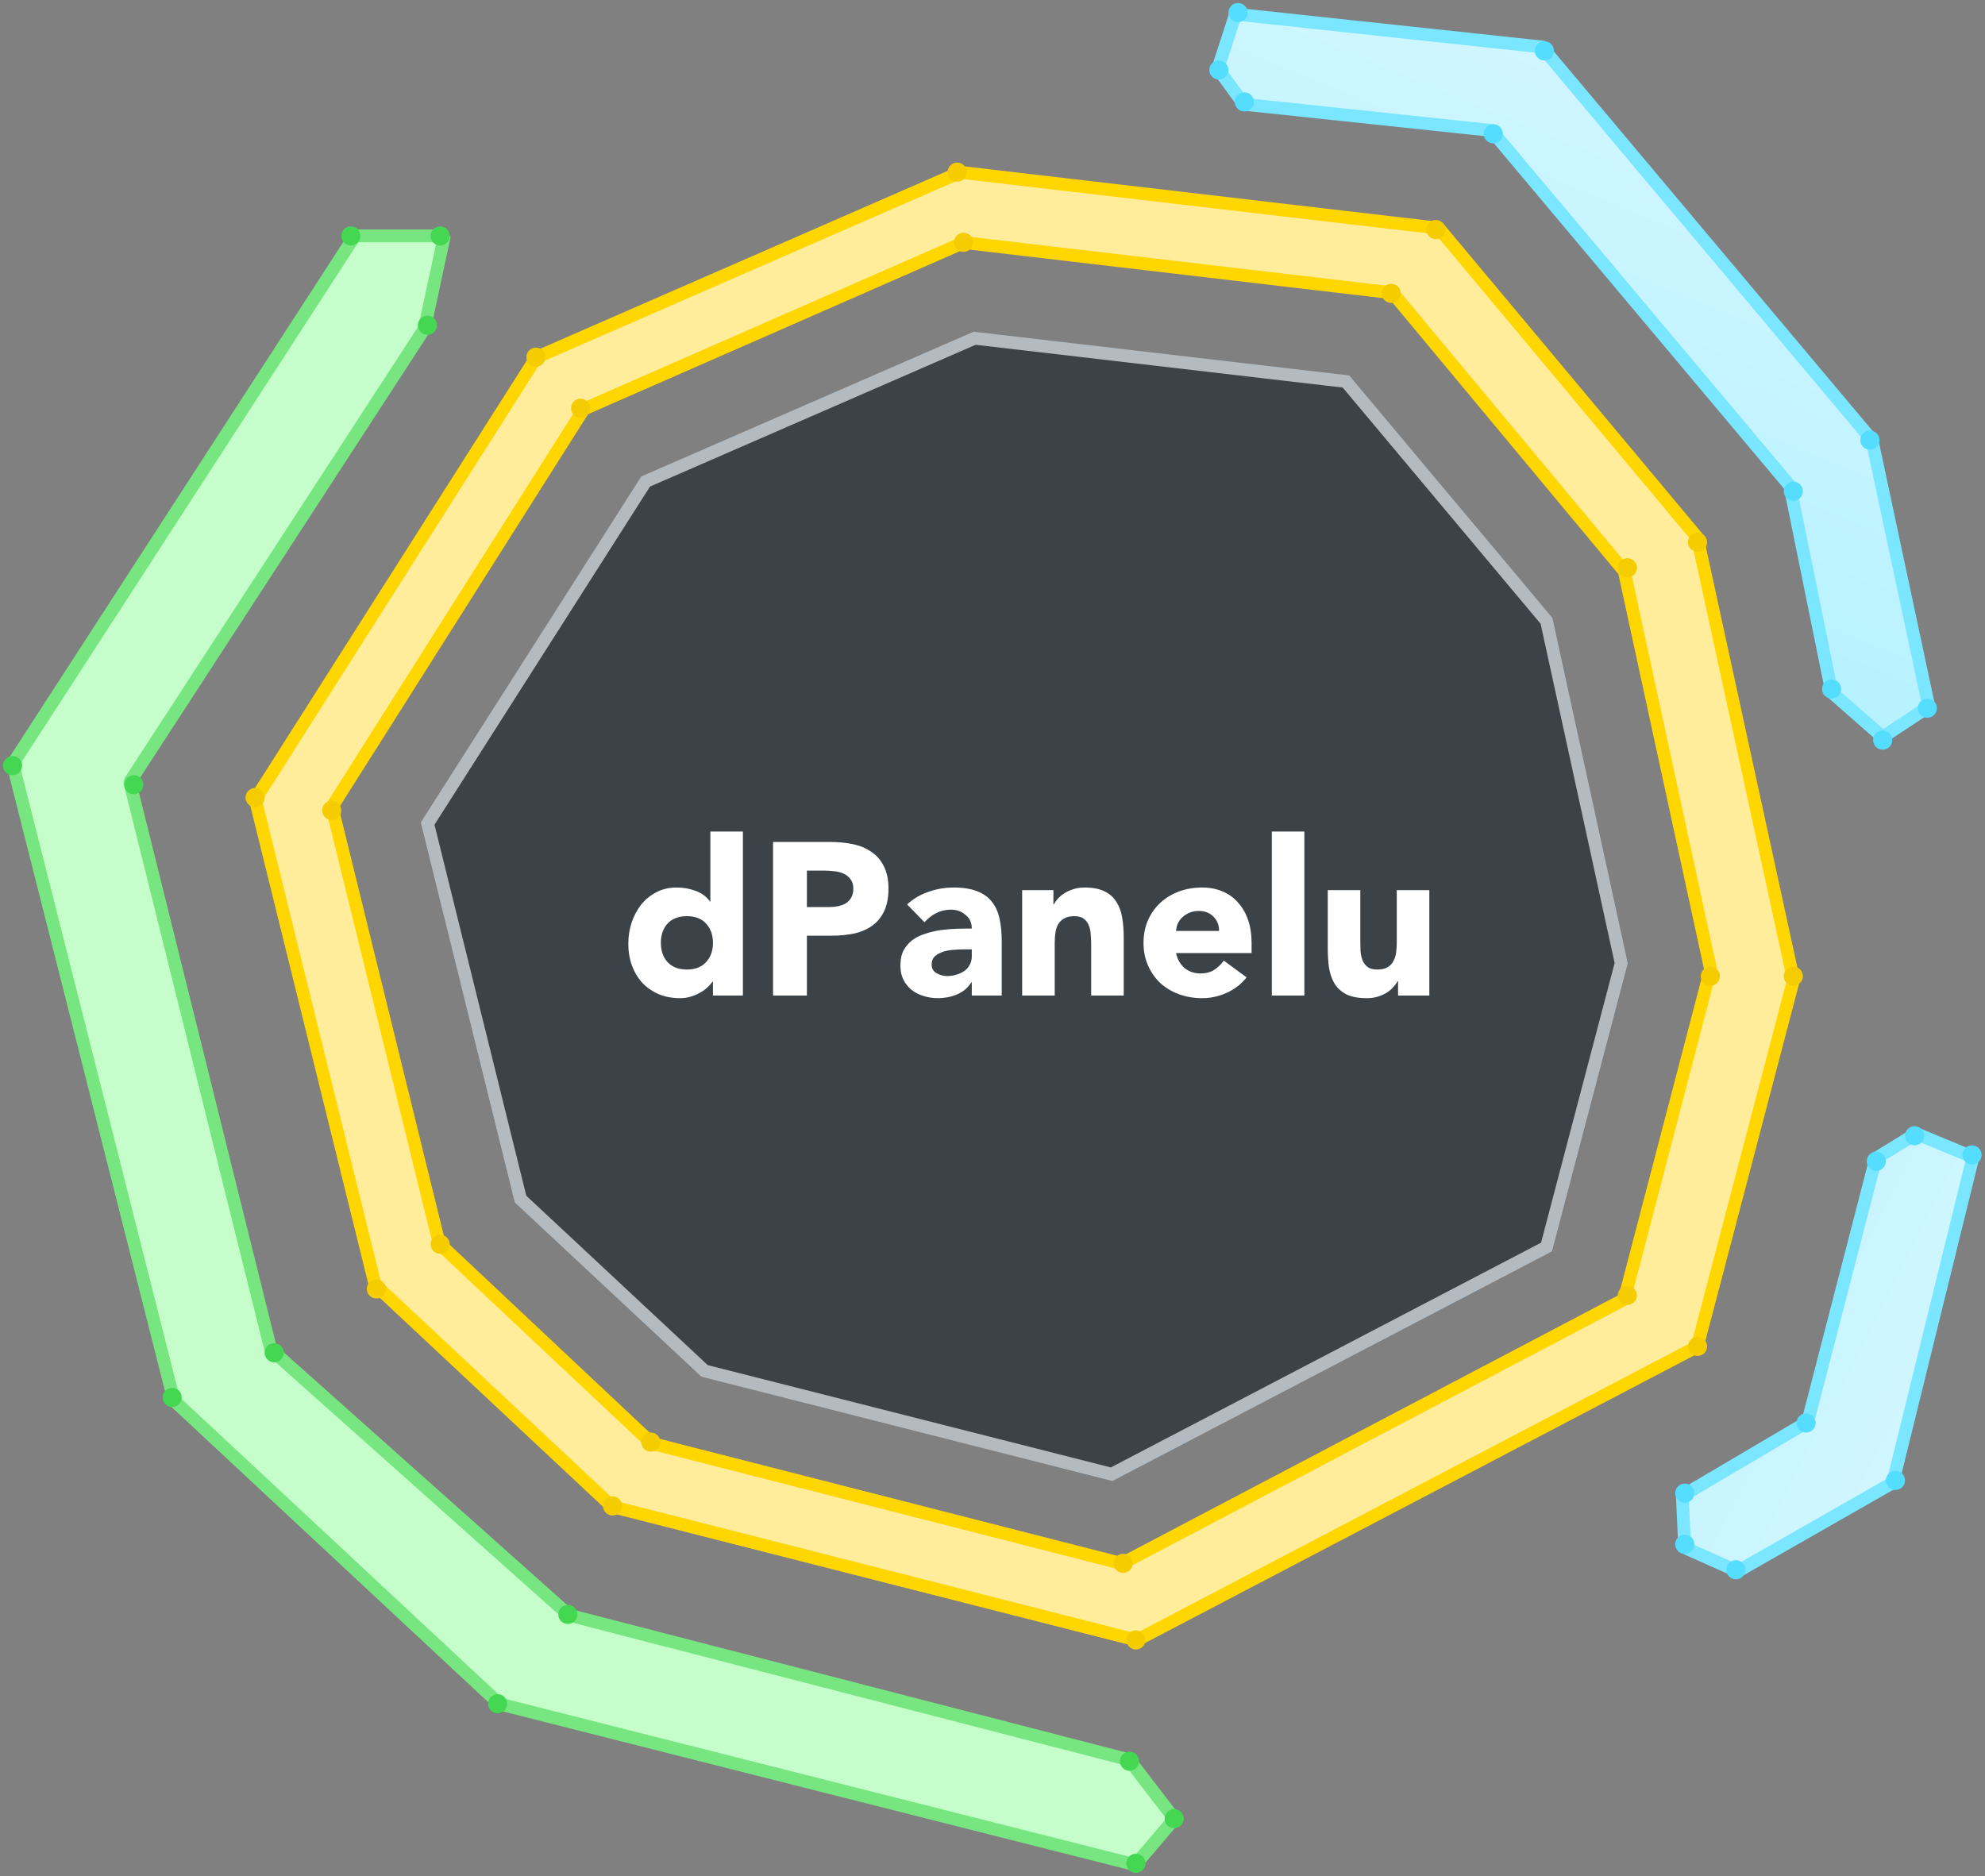
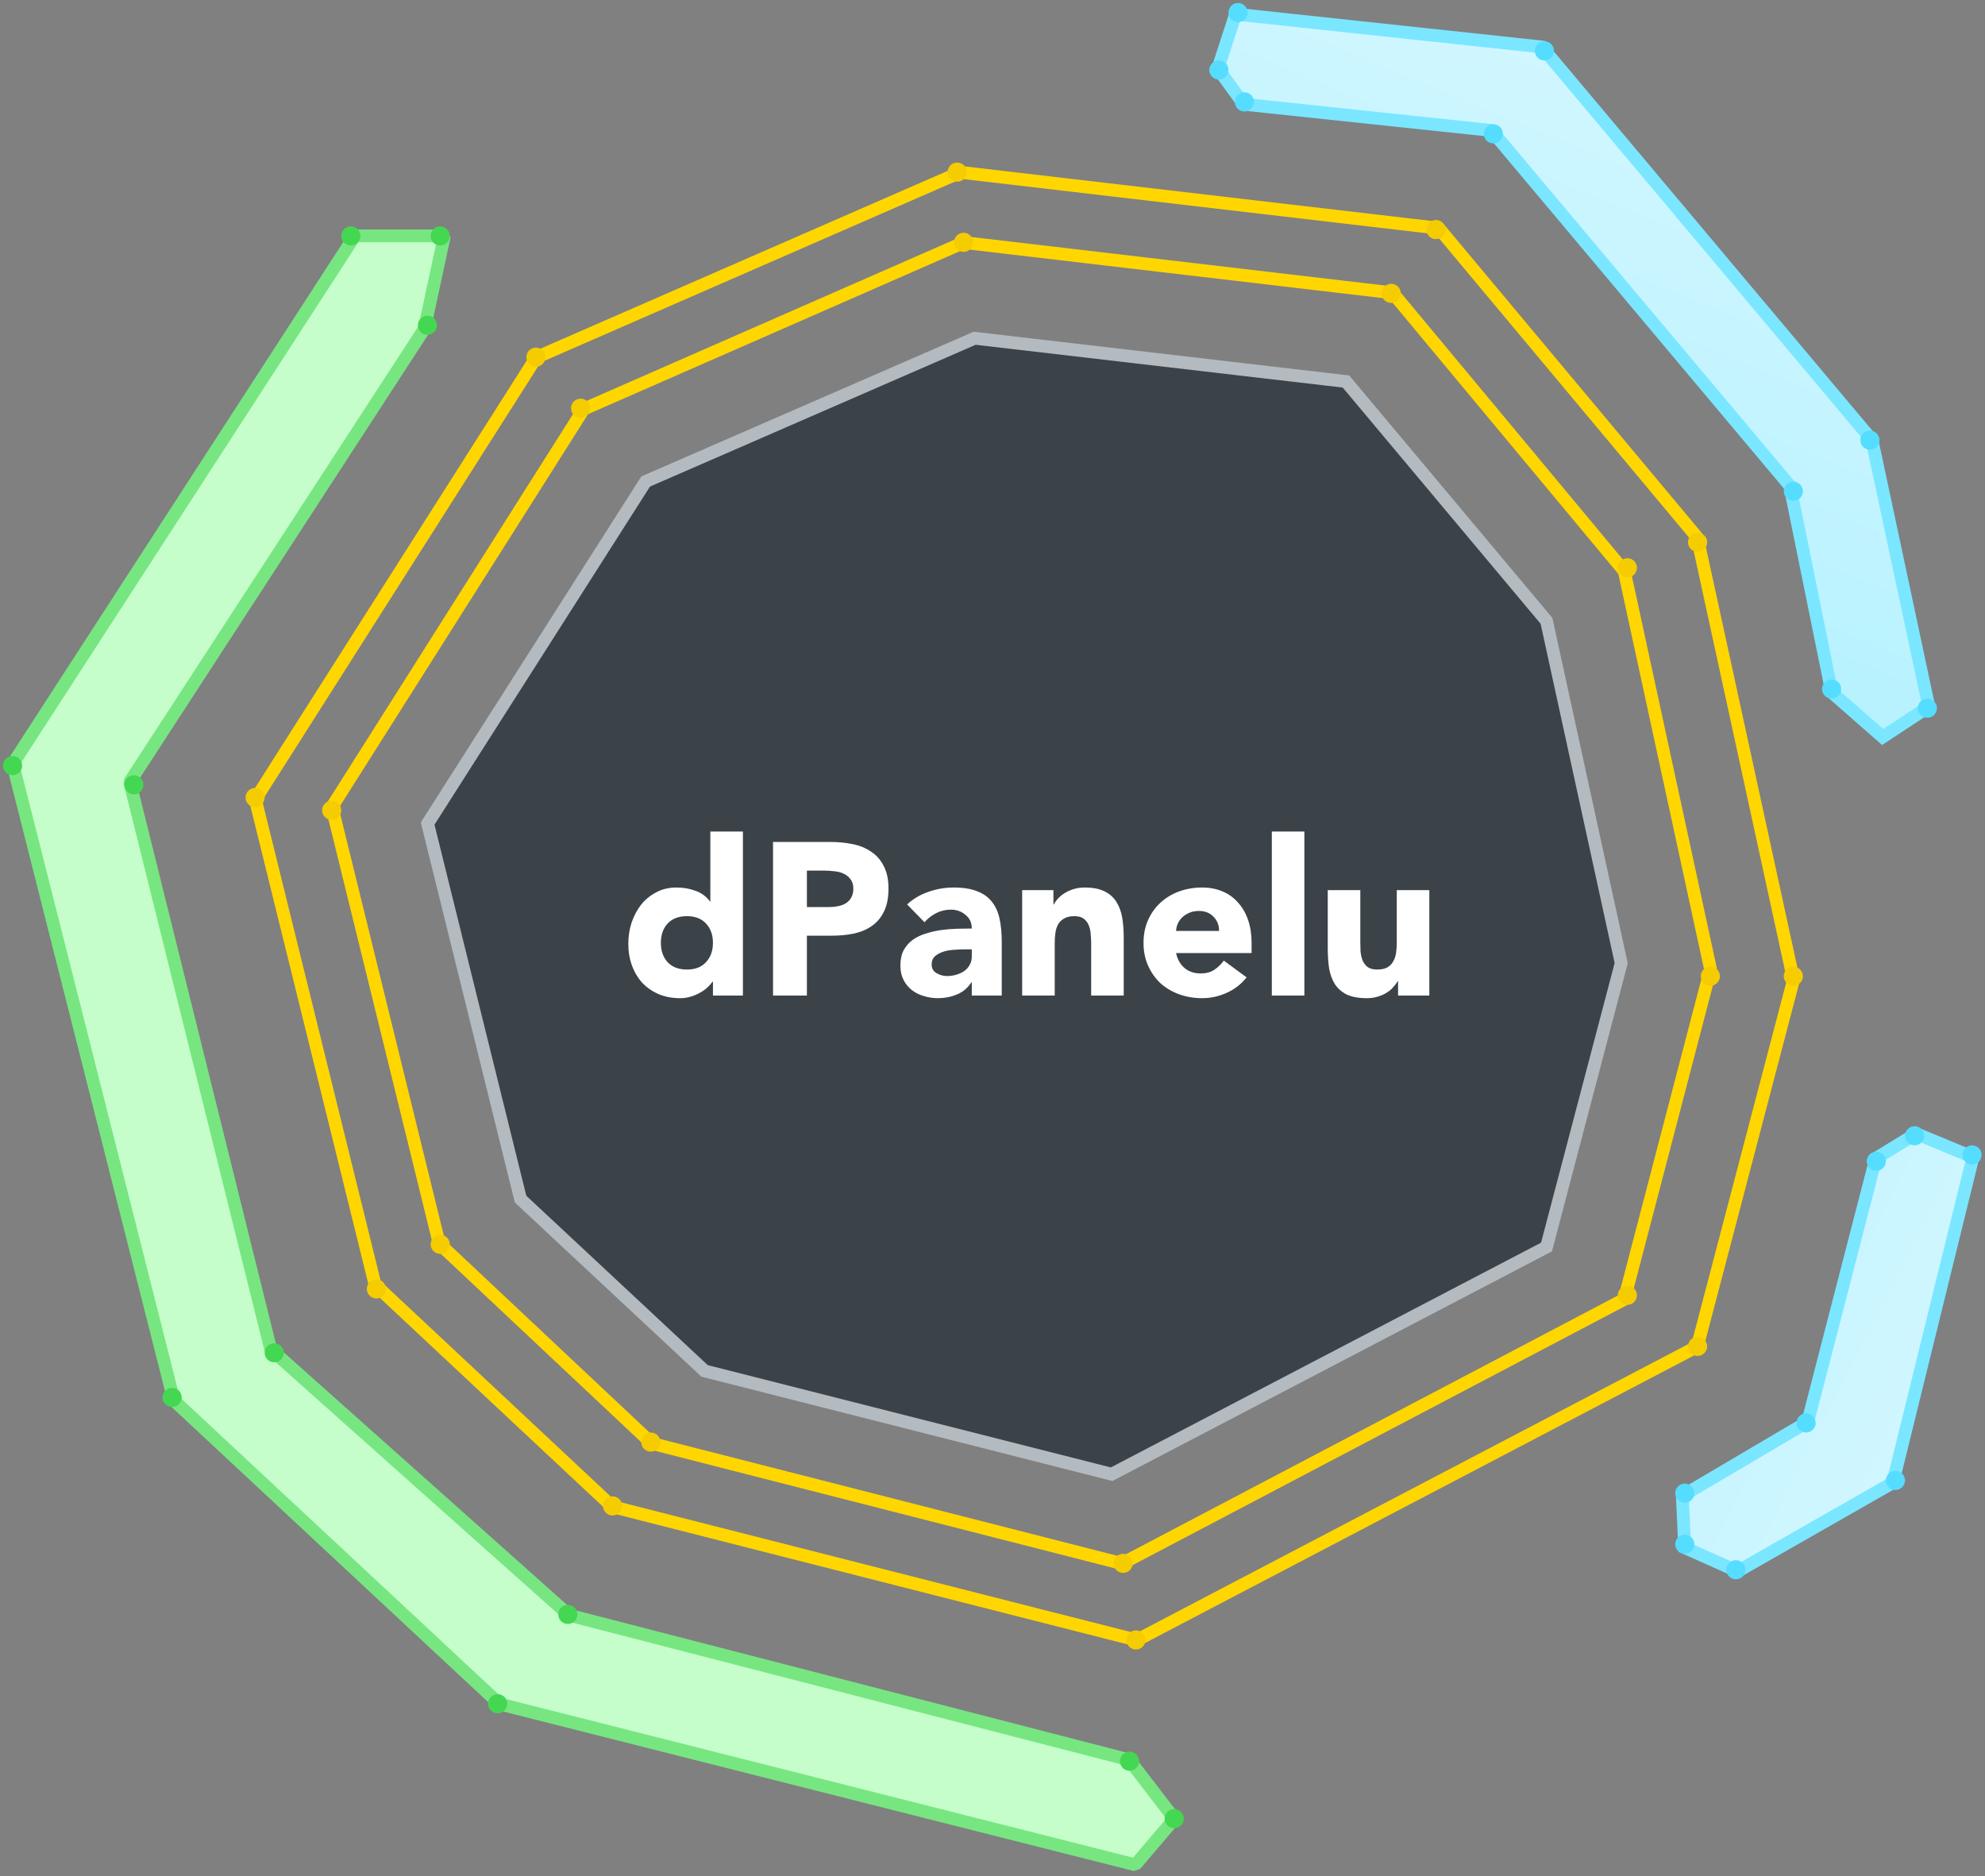
<svg xmlns="http://www.w3.org/2000/svg" width="311" height="294" viewBox="0 0 311 294" fill="none">
  <rect x="0" y="0" width="311" height="294" fill="#808080" stroke="none" />
  <path d="M78.264 267.006L177.871 292.201L184 285L176.901 275.751L89.156 253.094L42.413 211.422L20.325 122.52L66.5 51.5L69.618 36.956H55.6L2 119.689L27.253 219.452L78.264 267.006Z" fill="#C5FECA" stroke="#77E681" stroke-width="2" stroke-linejoin="bevel" />
  <path fill-rule="evenodd" clip-rule="evenodd" d="M68.348 50.38C68.673 51.142 68.319 52.023 67.557 52.348C66.795 52.673 65.914 52.319 65.589 51.557C65.263 50.795 65.617 49.914 66.38 49.589C67.142 49.264 68.023 49.617 68.348 50.38Z" fill="#44D751" />
  <path fill-rule="evenodd" clip-rule="evenodd" d="M70.348 36.38C70.673 37.142 70.319 38.023 69.557 38.348C68.795 38.673 67.914 38.319 67.589 37.557C67.263 36.795 67.617 35.914 68.38 35.589C69.142 35.264 70.023 35.617 70.348 36.38Z" fill="#44D751" />
  <path fill-rule="evenodd" clip-rule="evenodd" d="M56.348 36.38C56.673 37.142 56.319 38.023 55.557 38.348C54.795 38.673 53.914 38.319 53.589 37.557C53.264 36.795 53.617 35.914 54.38 35.589C55.142 35.264 56.023 35.617 56.348 36.38Z" fill="#44D751" />
  <path fill-rule="evenodd" clip-rule="evenodd" d="M22.348 122.38C22.673 123.142 22.319 124.023 21.557 124.348C20.795 124.673 19.914 124.319 19.589 123.557C19.264 122.795 19.617 121.914 20.38 121.589C21.142 121.264 22.023 121.617 22.348 122.38Z" fill="#44D751" />
  <path fill-rule="evenodd" clip-rule="evenodd" d="M3.348 119.38C3.673 120.142 3.319 121.023 2.557 121.348C1.795 121.673 0.914 121.319 0.589 120.557C0.263 119.795 0.617 118.914 1.38 118.589C2.142 118.264 3.023 118.617 3.348 119.38Z" fill="#44D751" />
  <path fill-rule="evenodd" clip-rule="evenodd" d="M28.348 218.38C28.673 219.142 28.319 220.023 27.557 220.348C26.795 220.673 25.914 220.319 25.589 219.557C25.264 218.795 25.617 217.914 26.38 217.589C27.142 217.264 28.023 217.617 28.348 218.38Z" fill="#44D751" />
  <path fill-rule="evenodd" clip-rule="evenodd" d="M44.348 211.38C44.673 212.142 44.319 213.023 43.557 213.348C42.795 213.673 41.914 213.319 41.589 212.557C41.264 211.795 41.617 210.914 42.38 210.589C43.142 210.264 44.023 210.617 44.348 211.38Z" fill="#44D751" />
  <path fill-rule="evenodd" clip-rule="evenodd" d="M90.348 252.38C90.673 253.142 90.319 254.023 89.557 254.348C88.795 254.673 87.914 254.319 87.589 253.557C87.263 252.795 87.617 251.914 88.38 251.589C89.142 251.264 90.023 251.617 90.348 252.38Z" fill="#44D751" />
  <path fill-rule="evenodd" clip-rule="evenodd" d="M178.348 275.38C178.673 276.142 178.319 277.023 177.557 277.348C176.795 277.673 175.914 277.319 175.589 276.557C175.263 275.795 175.617 274.914 176.38 274.589C177.142 274.264 178.023 274.617 178.348 275.38Z" fill="#44D751" />
  <path fill-rule="evenodd" clip-rule="evenodd" d="M185.348 284.38C185.673 285.142 185.319 286.023 184.557 286.348C183.795 286.673 182.914 286.319 182.589 285.557C182.263 284.795 182.617 283.914 183.38 283.589C184.142 283.264 185.023 283.617 185.348 284.38Z" fill="#44D751" />
-   <path fill-rule="evenodd" clip-rule="evenodd" d="M179.348 291.38C179.673 292.142 179.319 293.023 178.557 293.348C177.795 293.673 176.914 293.319 176.589 292.557C176.263 291.795 176.617 290.914 177.38 290.589C178.142 290.264 179.023 290.617 179.348 291.38Z" fill="#44D751" />
  <path fill-rule="evenodd" clip-rule="evenodd" d="M79.348 266.38C79.673 267.142 79.319 268.023 78.557 268.348C77.795 268.673 76.914 268.319 76.589 267.557C76.263 266.795 76.617 265.914 77.38 265.589C78.142 265.264 79.023 265.617 79.348 266.38Z" fill="#44D751" />
  <path d="M241.554 7.357L193.587 2.219L190.816 10.747L194.882 16.337L233.674 20.442L280.426 76.109L287 108.5L294.966 115.486L302.195 110.723L293.287 68.953L241.554 7.357Z" fill="url(#paint0_linear)" stroke="#7BE6FF" stroke-width="2" />
  <path fill-rule="evenodd" clip-rule="evenodd" d="M189.589 10.38C189.263 11.142 189.617 12.023 190.38 12.348C191.142 12.673 192.023 12.319 192.348 11.557C192.673 10.795 192.319 9.914 191.557 9.589C190.795 9.263 189.914 9.617 189.589 10.38Z" fill="#55DDFF" />
  <path fill-rule="evenodd" clip-rule="evenodd" d="M193.589 15.38C193.263 16.142 193.617 17.023 194.38 17.348C195.142 17.673 196.023 17.32 196.348 16.557C196.673 15.795 196.319 14.914 195.557 14.589C194.795 14.264 193.914 14.617 193.589 15.38Z" fill="#55DDFF" />
  <path fill-rule="evenodd" clip-rule="evenodd" d="M192.589 1.38C192.263 2.142 192.617 3.023 193.38 3.348C194.142 3.673 195.023 3.319 195.348 2.557C195.673 1.795 195.319 0.914 194.557 0.589C193.795 0.263 192.914 0.617 192.589 1.38Z" fill="#55DDFF" />
  <path fill-rule="evenodd" clip-rule="evenodd" d="M232.589 20.38C232.263 21.142 232.617 22.023 233.38 22.348C234.142 22.673 235.023 22.319 235.348 21.557C235.673 20.795 235.319 19.914 234.557 19.589C233.795 19.263 232.914 19.617 232.589 20.38Z" fill="#55DDFF" />
  <path fill-rule="evenodd" clip-rule="evenodd" d="M240.589 7.38C240.263 8.142 240.617 9.023 241.38 9.348C242.142 9.673 243.023 9.319 243.348 8.557C243.673 7.795 243.319 6.914 242.557 6.589C241.795 6.263 240.914 6.617 240.589 7.38Z" fill="#55DDFF" />
  <path fill-rule="evenodd" clip-rule="evenodd" d="M279.589 76.38C279.263 77.142 279.617 78.023 280.38 78.348C281.142 78.673 282.023 78.32 282.348 77.557C282.673 76.795 282.319 75.914 281.557 75.589C280.795 75.263 279.914 75.617 279.589 76.38Z" fill="#55DDFF" />
  <path fill-rule="evenodd" clip-rule="evenodd" d="M291.589 68.38C291.263 69.142 291.617 70.023 292.38 70.348C293.142 70.673 294.023 70.32 294.348 69.557C294.673 68.795 294.319 67.914 293.557 67.589C292.795 67.263 291.914 67.617 291.589 68.38Z" fill="#55DDFF" />
  <path fill-rule="evenodd" clip-rule="evenodd" d="M300.589 110.38C300.263 111.142 300.617 112.023 301.38 112.348C302.142 112.673 303.023 112.319 303.348 111.557C303.673 110.795 303.319 109.914 302.557 109.589C301.795 109.264 300.914 109.617 300.589 110.38Z" fill="#55DDFF" />
-   <path fill-rule="evenodd" clip-rule="evenodd" d="M293.589 115.38C293.263 116.142 293.617 117.023 294.38 117.348C295.142 117.673 296.023 117.319 296.348 116.557C296.673 115.795 296.319 114.914 295.557 114.589C294.795 114.264 293.914 114.617 293.589 115.38Z" fill="#55DDFF" />
  <path fill-rule="evenodd" clip-rule="evenodd" d="M285.589 107.38C285.263 108.142 285.617 109.023 286.38 109.348C287.142 109.673 288.023 109.319 288.348 108.557C288.673 107.795 288.319 106.914 287.557 106.589C286.795 106.264 285.914 106.617 285.589 107.38Z" fill="#55DDFF" />
  <path d="M296.555 232.333L309.112 181.324L300.225 177.637L293.901 181.513L283.227 222.795L263.577 234.387L263.948 242.498L272.246 246.212L296.555 232.333Z" fill="url(#paint1_linear)" stroke="#7BE6FF" stroke-width="2" />
  <path fill-rule="evenodd" clip-rule="evenodd" d="M298.589 177.38C298.263 178.142 298.617 179.023 299.38 179.348C300.142 179.673 301.023 179.319 301.348 178.557C301.673 177.795 301.319 176.914 300.557 176.589C299.795 176.264 298.914 176.617 298.589 177.38Z" fill="#55DDFF" />
  <path fill-rule="evenodd" clip-rule="evenodd" d="M292.589 181.38C292.263 182.142 292.617 183.023 293.38 183.348C294.142 183.673 295.023 183.319 295.348 182.557C295.673 181.795 295.319 180.914 294.557 180.589C293.795 180.264 292.914 180.617 292.589 181.38Z" fill="#55DDFF" />
  <path fill-rule="evenodd" clip-rule="evenodd" d="M307.589 180.38C307.263 181.142 307.617 182.023 308.38 182.348C309.142 182.673 310.023 182.319 310.348 181.557C310.673 180.795 310.319 179.914 309.557 179.589C308.795 179.264 307.914 179.617 307.589 180.38Z" fill="#55DDFF" />
  <path fill-rule="evenodd" clip-rule="evenodd" d="M281.589 222.38C281.263 223.142 281.617 224.023 282.38 224.348C283.142 224.673 284.023 224.319 284.348 223.557C284.673 222.795 284.319 221.914 283.557 221.589C282.795 221.264 281.914 221.617 281.589 222.38Z" fill="#55DDFF" />
  <path fill-rule="evenodd" clip-rule="evenodd" d="M262.589 241.38C262.263 242.142 262.617 243.023 263.38 243.348C264.142 243.673 265.023 243.319 265.348 242.557C265.673 241.795 265.319 240.914 264.557 240.589C263.795 240.264 262.914 240.617 262.589 241.38Z" fill="#55DDFF" />
  <path fill-rule="evenodd" clip-rule="evenodd" d="M262.589 233.38C262.263 234.142 262.617 235.023 263.38 235.348C264.142 235.673 265.023 235.319 265.348 234.557C265.673 233.795 265.319 232.914 264.557 232.589C263.795 232.264 262.914 232.617 262.589 233.38Z" fill="#55DDFF" />
  <path fill-rule="evenodd" clip-rule="evenodd" d="M270.589 245.38C270.263 246.142 270.617 247.023 271.38 247.348C272.142 247.673 273.023 247.319 273.348 246.557C273.673 245.795 273.319 244.914 272.557 244.589C271.795 244.264 270.914 244.617 270.589 245.38Z" fill="#55DDFF" />
  <path fill-rule="evenodd" clip-rule="evenodd" d="M295.589 231.38C295.263 232.142 295.617 233.023 296.38 233.348C297.142 233.673 298.023 233.319 298.348 232.557C298.673 231.795 298.319 230.914 297.557 230.589C296.795 230.264 295.914 230.617 295.589 231.38Z" fill="#55DDFF" />
-   <path fill-rule="evenodd" clip-rule="evenodd" d="M150.458 27L225.427 35.762L265.921 84.222L281 153.527L265.921 211L178.107 257L95.924 236.083L58.764 201.298L40 125.262L84.022 56.006L150.458 27ZM151 38L218.192 45.886L254.485 89.5L268 151.874L254.485 203.6L175.781 245L102.122 226.175L68.817 194.868L52 126.436L91.455 64.105L151 38Z" fill="#FFED9B" />
  <path d="M225.427 35.762L226.194 35.121C226.03 34.924 225.797 34.798 225.543 34.769L225.427 35.762ZM150.458 27L150.574 26.007C150.399 25.986 150.22 26.013 150.058 26.083L150.458 27ZM265.921 84.222L266.898 84.01C266.863 83.852 266.791 83.705 266.688 83.581L265.921 84.222ZM281 153.527L281.967 153.781C282.007 153.628 282.011 153.469 281.977 153.315L281 153.527ZM265.921 211L266.385 211.886C266.634 211.755 266.816 211.526 266.888 211.254L265.921 211ZM178.107 257L177.861 257.969C178.1 258.03 178.353 258 178.571 257.886L178.107 257ZM95.924 236.083L95.24 236.813C95.363 236.928 95.513 237.011 95.677 237.052L95.924 236.083ZM58.764 201.298L57.793 201.538C57.839 201.725 57.939 201.896 58.081 202.028L58.764 201.298ZM40 125.262L39.156 124.725C39.01 124.956 38.964 125.236 39.029 125.501L40 125.262ZM84.022 56.006L83.622 55.089C83.439 55.169 83.285 55.301 83.178 55.469L84.022 56.006ZM218.192 45.886L218.96 45.246C218.796 45.049 218.563 44.922 218.308 44.892L218.192 45.886ZM151 38L151.117 37.007C150.94 36.986 150.761 37.013 150.598 37.084L151 38ZM254.485 89.5L255.462 89.288C255.428 89.131 255.356 88.984 255.253 88.861L254.485 89.5ZM268 151.874L268.968 152.127C269.007 151.975 269.011 151.816 268.977 151.663L268 151.874ZM254.485 203.6L254.95 204.485C255.199 204.354 255.381 204.125 255.452 203.853L254.485 203.6ZM175.781 245L175.533 245.969C175.773 246.03 176.027 246 176.246 245.885L175.781 245ZM102.122 226.175L101.437 226.903C101.561 227.019 101.711 227.102 101.875 227.144L102.122 226.175ZM68.817 194.868L67.846 195.107C67.892 195.294 67.992 195.465 68.133 195.597L68.817 194.868ZM52 126.436L51.155 125.901C51.01 126.131 50.964 126.41 51.029 126.674L52 126.436ZM91.455 64.105L91.054 63.189C90.871 63.269 90.717 63.402 90.611 63.57L91.455 64.105ZM225.543 34.769L150.574 26.007L150.342 27.993L225.311 36.755L225.543 34.769ZM266.688 83.581L226.194 35.121L224.66 36.403L265.153 84.864L266.688 83.581ZM281.977 153.315L266.898 84.01L264.943 84.435L280.023 153.74L281.977 153.315ZM266.888 211.254L281.967 153.781L280.033 153.273L264.953 210.746L266.888 211.254ZM178.571 257.886L266.385 211.886L265.457 210.114L177.643 256.114L178.571 257.886ZM95.677 237.052L177.861 257.969L178.354 256.031L96.17 235.114L95.677 237.052ZM58.081 202.028L95.24 236.813L96.607 235.353L59.447 200.568L58.081 202.028ZM39.029 125.501L57.793 201.538L59.735 201.058L40.971 125.022L39.029 125.501ZM83.178 55.469L39.156 124.725L40.844 125.798L84.866 56.542L83.178 55.469ZM150.058 26.083L83.622 55.089L84.422 56.922L150.858 27.916L150.058 26.083ZM218.308 44.892L151.117 37.007L150.883 38.993L218.075 46.879L218.308 44.892ZM255.253 88.861L218.96 45.246L217.423 46.525L253.716 90.14L255.253 88.861ZM268.977 151.663L255.462 89.288L253.507 89.712L267.023 152.086L268.977 151.663ZM255.452 203.853L268.968 152.127L267.032 151.622L253.517 203.347L255.452 203.853ZM176.246 245.885L254.95 204.485L254.019 202.715L175.315 244.115L176.246 245.885ZM101.875 227.144L175.533 245.969L176.028 244.031L102.37 225.206L101.875 227.144ZM68.133 195.597L101.437 226.903L102.807 225.446L69.502 194.14L68.133 195.597ZM51.029 126.674L67.846 195.107L69.789 194.63L52.971 126.197L51.029 126.674ZM90.611 63.57L51.155 125.901L52.845 126.97L92.3 64.64L90.611 63.57ZM150.598 37.084L91.054 63.189L91.857 65.021L151.402 38.916L150.598 37.084Z" fill="#FFD600" />
  <path fill-rule="evenodd" clip-rule="evenodd" d="M149.589 38.557C149.263 37.795 149.617 36.914 150.38 36.589C151.142 36.264 152.023 36.617 152.348 37.38C152.673 38.142 152.319 39.023 151.557 39.348C150.795 39.673 149.914 39.319 149.589 38.557Z" fill="#F5CC00" />
  <path fill-rule="evenodd" clip-rule="evenodd" d="M216.589 46.557C216.263 45.795 216.617 44.914 217.38 44.589C218.142 44.264 219.023 44.617 219.348 45.38C219.673 46.142 219.319 47.023 218.557 47.348C217.795 47.673 216.914 47.319 216.589 46.557Z" fill="#F5CC00" />
  <path fill-rule="evenodd" clip-rule="evenodd" d="M253.589 89.557C253.263 88.795 253.617 87.914 254.38 87.589C255.142 87.263 256.023 87.617 256.348 88.38C256.673 89.142 256.319 90.023 255.557 90.348C254.795 90.673 253.914 90.32 253.589 89.557Z" fill="#F5CC00" />
  <path fill-rule="evenodd" clip-rule="evenodd" d="M266.589 153.557C266.263 152.795 266.617 151.914 267.38 151.589C268.142 151.264 269.023 151.617 269.348 152.38C269.673 153.142 269.319 154.023 268.557 154.348C267.795 154.673 266.914 154.319 266.589 153.557Z" fill="#F5CC00" />
  <path fill-rule="evenodd" clip-rule="evenodd" d="M253.589 203.557C253.263 202.795 253.617 201.914 254.38 201.589C255.142 201.264 256.023 201.617 256.348 202.38C256.673 203.142 256.319 204.023 255.557 204.348C254.795 204.673 253.914 204.319 253.589 203.557Z" fill="#F5CC00" />
  <path fill-rule="evenodd" clip-rule="evenodd" d="M100.589 226.557C100.263 225.795 100.617 224.914 101.38 224.589C102.142 224.264 103.023 224.617 103.348 225.38C103.673 226.142 103.319 227.023 102.557 227.348C101.795 227.673 100.914 227.319 100.589 226.557Z" fill="#F5CC00" />
  <path fill-rule="evenodd" clip-rule="evenodd" d="M67.589 195.557C67.263 194.795 67.617 193.914 68.38 193.589C69.142 193.264 70.023 193.617 70.348 194.38C70.673 195.142 70.319 196.023 69.557 196.348C68.795 196.673 67.914 196.319 67.589 195.557Z" fill="#F5CC00" />
  <path fill-rule="evenodd" clip-rule="evenodd" d="M50.589 127.557C50.264 126.795 50.617 125.914 51.38 125.589C52.142 125.264 53.023 125.617 53.348 126.38C53.673 127.142 53.319 128.023 52.557 128.348C51.795 128.673 50.914 128.319 50.589 127.557Z" fill="#F5CC00" />
  <path fill-rule="evenodd" clip-rule="evenodd" d="M89.589 64.557C89.263 63.795 89.617 62.914 90.38 62.589C91.142 62.264 92.023 62.617 92.348 63.38C92.673 64.142 92.319 65.023 91.557 65.348C90.795 65.673 89.914 65.32 89.589 64.557Z" fill="#F5CC00" />
  <path fill-rule="evenodd" clip-rule="evenodd" d="M82.589 56.557C82.263 55.795 82.617 54.914 83.38 54.589C84.142 54.263 85.023 54.617 85.348 55.38C85.673 56.142 85.319 57.023 84.557 57.348C83.795 57.673 82.914 57.319 82.589 56.557Z" fill="#F5CC00" />
  <path fill-rule="evenodd" clip-rule="evenodd" d="M148.589 27.557C148.263 26.795 148.617 25.914 149.38 25.589C150.142 25.263 151.023 25.617 151.348 26.38C151.673 27.142 151.319 28.023 150.557 28.348C149.795 28.673 148.914 28.319 148.589 27.557Z" fill="#F5CC00" />
  <path fill-rule="evenodd" clip-rule="evenodd" d="M223.589 36.557C223.263 35.795 223.617 34.914 224.38 34.589C225.142 34.263 226.023 34.617 226.348 35.38C226.673 36.142 226.319 37.023 225.557 37.348C224.795 37.673 223.914 37.319 223.589 36.557Z" fill="#F5CC00" />
  <path fill-rule="evenodd" clip-rule="evenodd" d="M264.589 85.557C264.263 84.795 264.617 83.914 265.38 83.589C266.142 83.263 267.023 83.617 267.348 84.38C267.673 85.142 267.319 86.023 266.557 86.348C265.795 86.673 264.914 86.32 264.589 85.557Z" fill="#F5CC00" />
  <path fill-rule="evenodd" clip-rule="evenodd" d="M279.589 153.557C279.263 152.795 279.617 151.914 280.38 151.589C281.142 151.264 282.023 151.617 282.348 152.38C282.673 153.142 282.319 154.023 281.557 154.348C280.795 154.673 279.914 154.319 279.589 153.557Z" fill="#F5CC00" />
  <path fill-rule="evenodd" clip-rule="evenodd" d="M264.589 211.557C264.263 210.795 264.617 209.914 265.38 209.589C266.142 209.264 267.023 209.617 267.348 210.38C267.673 211.142 267.319 212.023 266.557 212.348C265.795 212.673 264.914 212.319 264.589 211.557Z" fill="#F5CC00" />
  <path fill-rule="evenodd" clip-rule="evenodd" d="M176.589 257.557C176.263 256.795 176.617 255.914 177.38 255.589C178.142 255.264 179.023 255.617 179.348 256.38C179.673 257.142 179.319 258.023 178.557 258.348C177.795 258.673 176.914 258.319 176.589 257.557Z" fill="#F5CC00" />
  <path fill-rule="evenodd" clip-rule="evenodd" d="M174.589 245.557C174.263 244.795 174.617 243.914 175.38 243.589C176.142 243.264 177.023 243.617 177.348 244.38C177.673 245.142 177.319 246.023 176.557 246.348C175.795 246.673 174.914 246.319 174.589 245.557Z" fill="#F5CC00" />
  <path fill-rule="evenodd" clip-rule="evenodd" d="M94.589 236.557C94.263 235.795 94.617 234.914 95.38 234.589C96.142 234.264 97.023 234.617 97.348 235.38C97.673 236.142 97.319 237.023 96.557 237.348C95.795 237.673 94.914 237.319 94.589 236.557Z" fill="#F5CC00" />
  <path fill-rule="evenodd" clip-rule="evenodd" d="M57.589 202.557C57.264 201.795 57.617 200.914 58.38 200.589C59.142 200.264 60.023 200.617 60.348 201.38C60.673 202.142 60.319 203.023 59.557 203.348C58.795 203.673 57.914 203.319 57.589 202.557Z" fill="#F5CC00" />
  <path fill-rule="evenodd" clip-rule="evenodd" d="M38.589 125.557C38.264 124.795 38.617 123.914 39.38 123.589C40.142 123.264 41.023 123.617 41.348 124.38C41.673 125.142 41.319 126.023 40.557 126.348C39.795 126.673 38.914 126.319 38.589 125.557Z" fill="#F5CC00" />
  <path d="M210.879 59.781L152.708 53L101.158 75.448L67 129.046L81.56 187.892L110.393 214.812L174.162 231L242.299 195.4L254 150.921L242.299 97.285L210.879 59.781Z" fill="#3B4348" stroke="#B3BBC0" stroke-width="2" />
  <path d="M116.394 156H111.702V153.824H111.634C111.43 154.119 111.158 154.425 110.818 154.742C110.501 155.037 110.115 155.309 109.662 155.558C109.231 155.807 108.744 156.011 108.2 156.17C107.679 156.329 107.135 156.408 106.568 156.408C105.344 156.408 104.233 156.204 103.236 155.796C102.239 155.365 101.377 154.776 100.652 154.028C99.949 153.257 99.405 152.351 99.02 151.308C98.635 150.265 98.442 149.121 98.442 147.874C98.442 146.718 98.612 145.619 98.952 144.576C99.315 143.511 99.813 142.57 100.448 141.754C101.105 140.938 101.899 140.292 102.828 139.816C103.757 139.317 104.811 139.068 105.99 139.068C107.055 139.068 108.041 139.238 108.948 139.578C109.877 139.895 110.637 140.451 111.226 141.244H111.294V130.296H116.394V156ZM111.702 147.738C111.702 146.491 111.339 145.483 110.614 144.712C109.911 143.941 108.914 143.556 107.622 143.556C106.33 143.556 105.321 143.941 104.596 144.712C103.893 145.483 103.542 146.491 103.542 147.738C103.542 148.985 103.893 149.993 104.596 150.764C105.321 151.535 106.33 151.92 107.622 151.92C108.914 151.92 109.911 151.535 110.614 150.764C111.339 149.993 111.702 148.985 111.702 147.738ZM121.116 131.928H130.058C131.305 131.928 132.483 132.041 133.594 132.268C134.705 132.495 135.668 132.891 136.484 133.458C137.323 134.002 137.98 134.75 138.456 135.702C138.955 136.631 139.204 137.81 139.204 139.238C139.204 140.643 138.977 141.822 138.524 142.774C138.071 143.726 137.447 144.485 136.654 145.052C135.861 145.619 134.92 146.027 133.832 146.276C132.744 146.503 131.565 146.616 130.296 146.616H126.42V156H121.116V131.928ZM126.42 142.128H129.956C130.432 142.128 130.885 142.083 131.316 141.992C131.769 141.901 132.166 141.754 132.506 141.55C132.869 141.323 133.152 141.029 133.356 140.666C133.583 140.281 133.696 139.805 133.696 139.238C133.696 138.626 133.549 138.139 133.254 137.776C132.982 137.391 132.619 137.096 132.166 136.892C131.735 136.688 131.248 136.563 130.704 136.518C130.16 136.45 129.639 136.416 129.14 136.416H126.42V142.128ZM152.256 153.926H152.188C151.621 154.81 150.862 155.445 149.91 155.83C148.981 156.215 147.995 156.408 146.952 156.408C146.181 156.408 145.433 156.295 144.708 156.068C144.005 155.864 143.382 155.547 142.838 155.116C142.294 154.685 141.863 154.153 141.546 153.518C141.229 152.883 141.07 152.147 141.07 151.308C141.07 150.356 141.24 149.551 141.58 148.894C141.943 148.237 142.419 147.693 143.008 147.262C143.62 146.831 144.311 146.503 145.082 146.276C145.853 146.027 146.646 145.845 147.462 145.732C148.301 145.619 149.128 145.551 149.944 145.528C150.783 145.505 151.553 145.494 152.256 145.494C152.256 144.587 151.927 143.873 151.27 143.352C150.635 142.808 149.876 142.536 148.992 142.536C148.153 142.536 147.383 142.717 146.68 143.08C146 143.42 145.388 143.896 144.844 144.508L142.124 141.72C143.076 140.836 144.187 140.179 145.456 139.748C146.725 139.295 148.04 139.068 149.4 139.068C150.896 139.068 152.12 139.261 153.072 139.646C154.047 140.009 154.817 140.553 155.384 141.278C155.973 142.003 156.381 142.899 156.608 143.964C156.835 145.007 156.948 146.219 156.948 147.602V156H152.256V153.926ZM150.998 148.758C150.613 148.758 150.125 148.781 149.536 148.826C148.969 148.849 148.414 148.939 147.87 149.098C147.349 149.257 146.895 149.495 146.51 149.812C146.147 150.129 145.966 150.571 145.966 151.138C145.966 151.75 146.227 152.203 146.748 152.498C147.269 152.793 147.813 152.94 148.38 152.94C148.879 152.94 149.355 152.872 149.808 152.736C150.284 152.6 150.703 152.407 151.066 152.158C151.429 151.909 151.712 151.591 151.916 151.206C152.143 150.821 152.256 150.367 152.256 149.846V148.758H150.998ZM160.148 139.476H165.044V141.72H165.112C165.27 141.403 165.497 141.085 165.792 140.768C166.086 140.451 166.438 140.167 166.846 139.918C167.254 139.669 167.718 139.465 168.24 139.306C168.761 139.147 169.328 139.068 169.94 139.068C171.232 139.068 172.274 139.272 173.068 139.68C173.861 140.065 174.473 140.609 174.904 141.312C175.357 142.015 175.663 142.842 175.822 143.794C175.98 144.746 176.06 145.777 176.06 146.888V156H170.96V147.908C170.96 147.432 170.937 146.945 170.892 146.446C170.869 145.925 170.767 145.449 170.586 145.018C170.427 144.587 170.166 144.236 169.804 143.964C169.464 143.692 168.965 143.556 168.308 143.556C167.65 143.556 167.118 143.681 166.71 143.93C166.302 144.157 165.984 144.474 165.758 144.882C165.554 145.267 165.418 145.709 165.35 146.208C165.282 146.707 165.248 147.228 165.248 147.772V156H160.148V139.476ZM195.311 153.144C194.495 154.187 193.464 154.991 192.217 155.558C190.97 156.125 189.678 156.408 188.341 156.408C187.072 156.408 185.87 156.204 184.737 155.796C183.626 155.388 182.652 154.81 181.813 154.062C180.997 153.291 180.351 152.373 179.875 151.308C179.399 150.243 179.161 149.053 179.161 147.738C179.161 146.423 179.399 145.233 179.875 144.168C180.351 143.103 180.997 142.196 181.813 141.448C182.652 140.677 183.626 140.088 184.737 139.68C185.87 139.272 187.072 139.068 188.341 139.068C189.52 139.068 190.585 139.272 191.537 139.68C192.512 140.088 193.328 140.677 193.985 141.448C194.665 142.196 195.186 143.103 195.549 144.168C195.912 145.233 196.093 146.423 196.093 147.738V149.336H184.261C184.465 150.311 184.907 151.093 185.587 151.682C186.267 152.249 187.106 152.532 188.103 152.532C188.942 152.532 189.644 152.351 190.211 151.988C190.8 151.603 191.31 151.115 191.741 150.526L195.311 153.144ZM190.993 145.868C191.016 145.007 190.732 144.27 190.143 143.658C189.554 143.046 188.794 142.74 187.865 142.74C187.298 142.74 186.8 142.831 186.369 143.012C185.938 143.193 185.564 143.431 185.247 143.726C184.952 143.998 184.714 144.327 184.533 144.712C184.374 145.075 184.284 145.46 184.261 145.868H190.993ZM199.263 130.296H204.363V156H199.263V130.296ZM223.939 156H219.043V153.756H218.975C218.793 154.073 218.555 154.391 218.261 154.708C217.989 155.025 217.649 155.309 217.241 155.558C216.833 155.807 216.368 156.011 215.847 156.17C215.325 156.329 214.759 156.408 214.147 156.408C212.855 156.408 211.801 156.215 210.985 155.83C210.191 155.422 209.568 154.867 209.115 154.164C208.684 153.461 208.389 152.634 208.231 151.682C208.095 150.73 208.027 149.699 208.027 148.588V139.476H213.127V147.568C213.127 148.044 213.138 148.543 213.161 149.064C213.206 149.563 213.308 150.027 213.467 150.458C213.648 150.889 213.909 151.24 214.249 151.512C214.611 151.784 215.121 151.92 215.779 151.92C216.436 151.92 216.969 151.807 217.377 151.58C217.785 151.331 218.091 151.013 218.295 150.628C218.521 150.22 218.669 149.767 218.737 149.268C218.805 148.769 218.839 148.248 218.839 147.704V139.476H223.939V156Z" fill="white" />
  <defs>
    <linearGradient id="paint0_linear" x1="203.762" y1="170.306" x2="330.089" y2="-134.962" gradientUnits="userSpaceOnUse">
      <stop offset="0.071" stop-color="#A2EEFF" />
      <stop offset="0.927" stop-color="white" />
    </linearGradient>
    <linearGradient id="paint1_linear" x1="125.627" y1="175.964" x2="441.452" y2="336.958" gradientUnits="userSpaceOnUse">
      <stop offset="0.071" stop-color="#A2EEFF" />
      <stop offset="0.927" stop-color="white" />
    </linearGradient>
  </defs>
</svg>